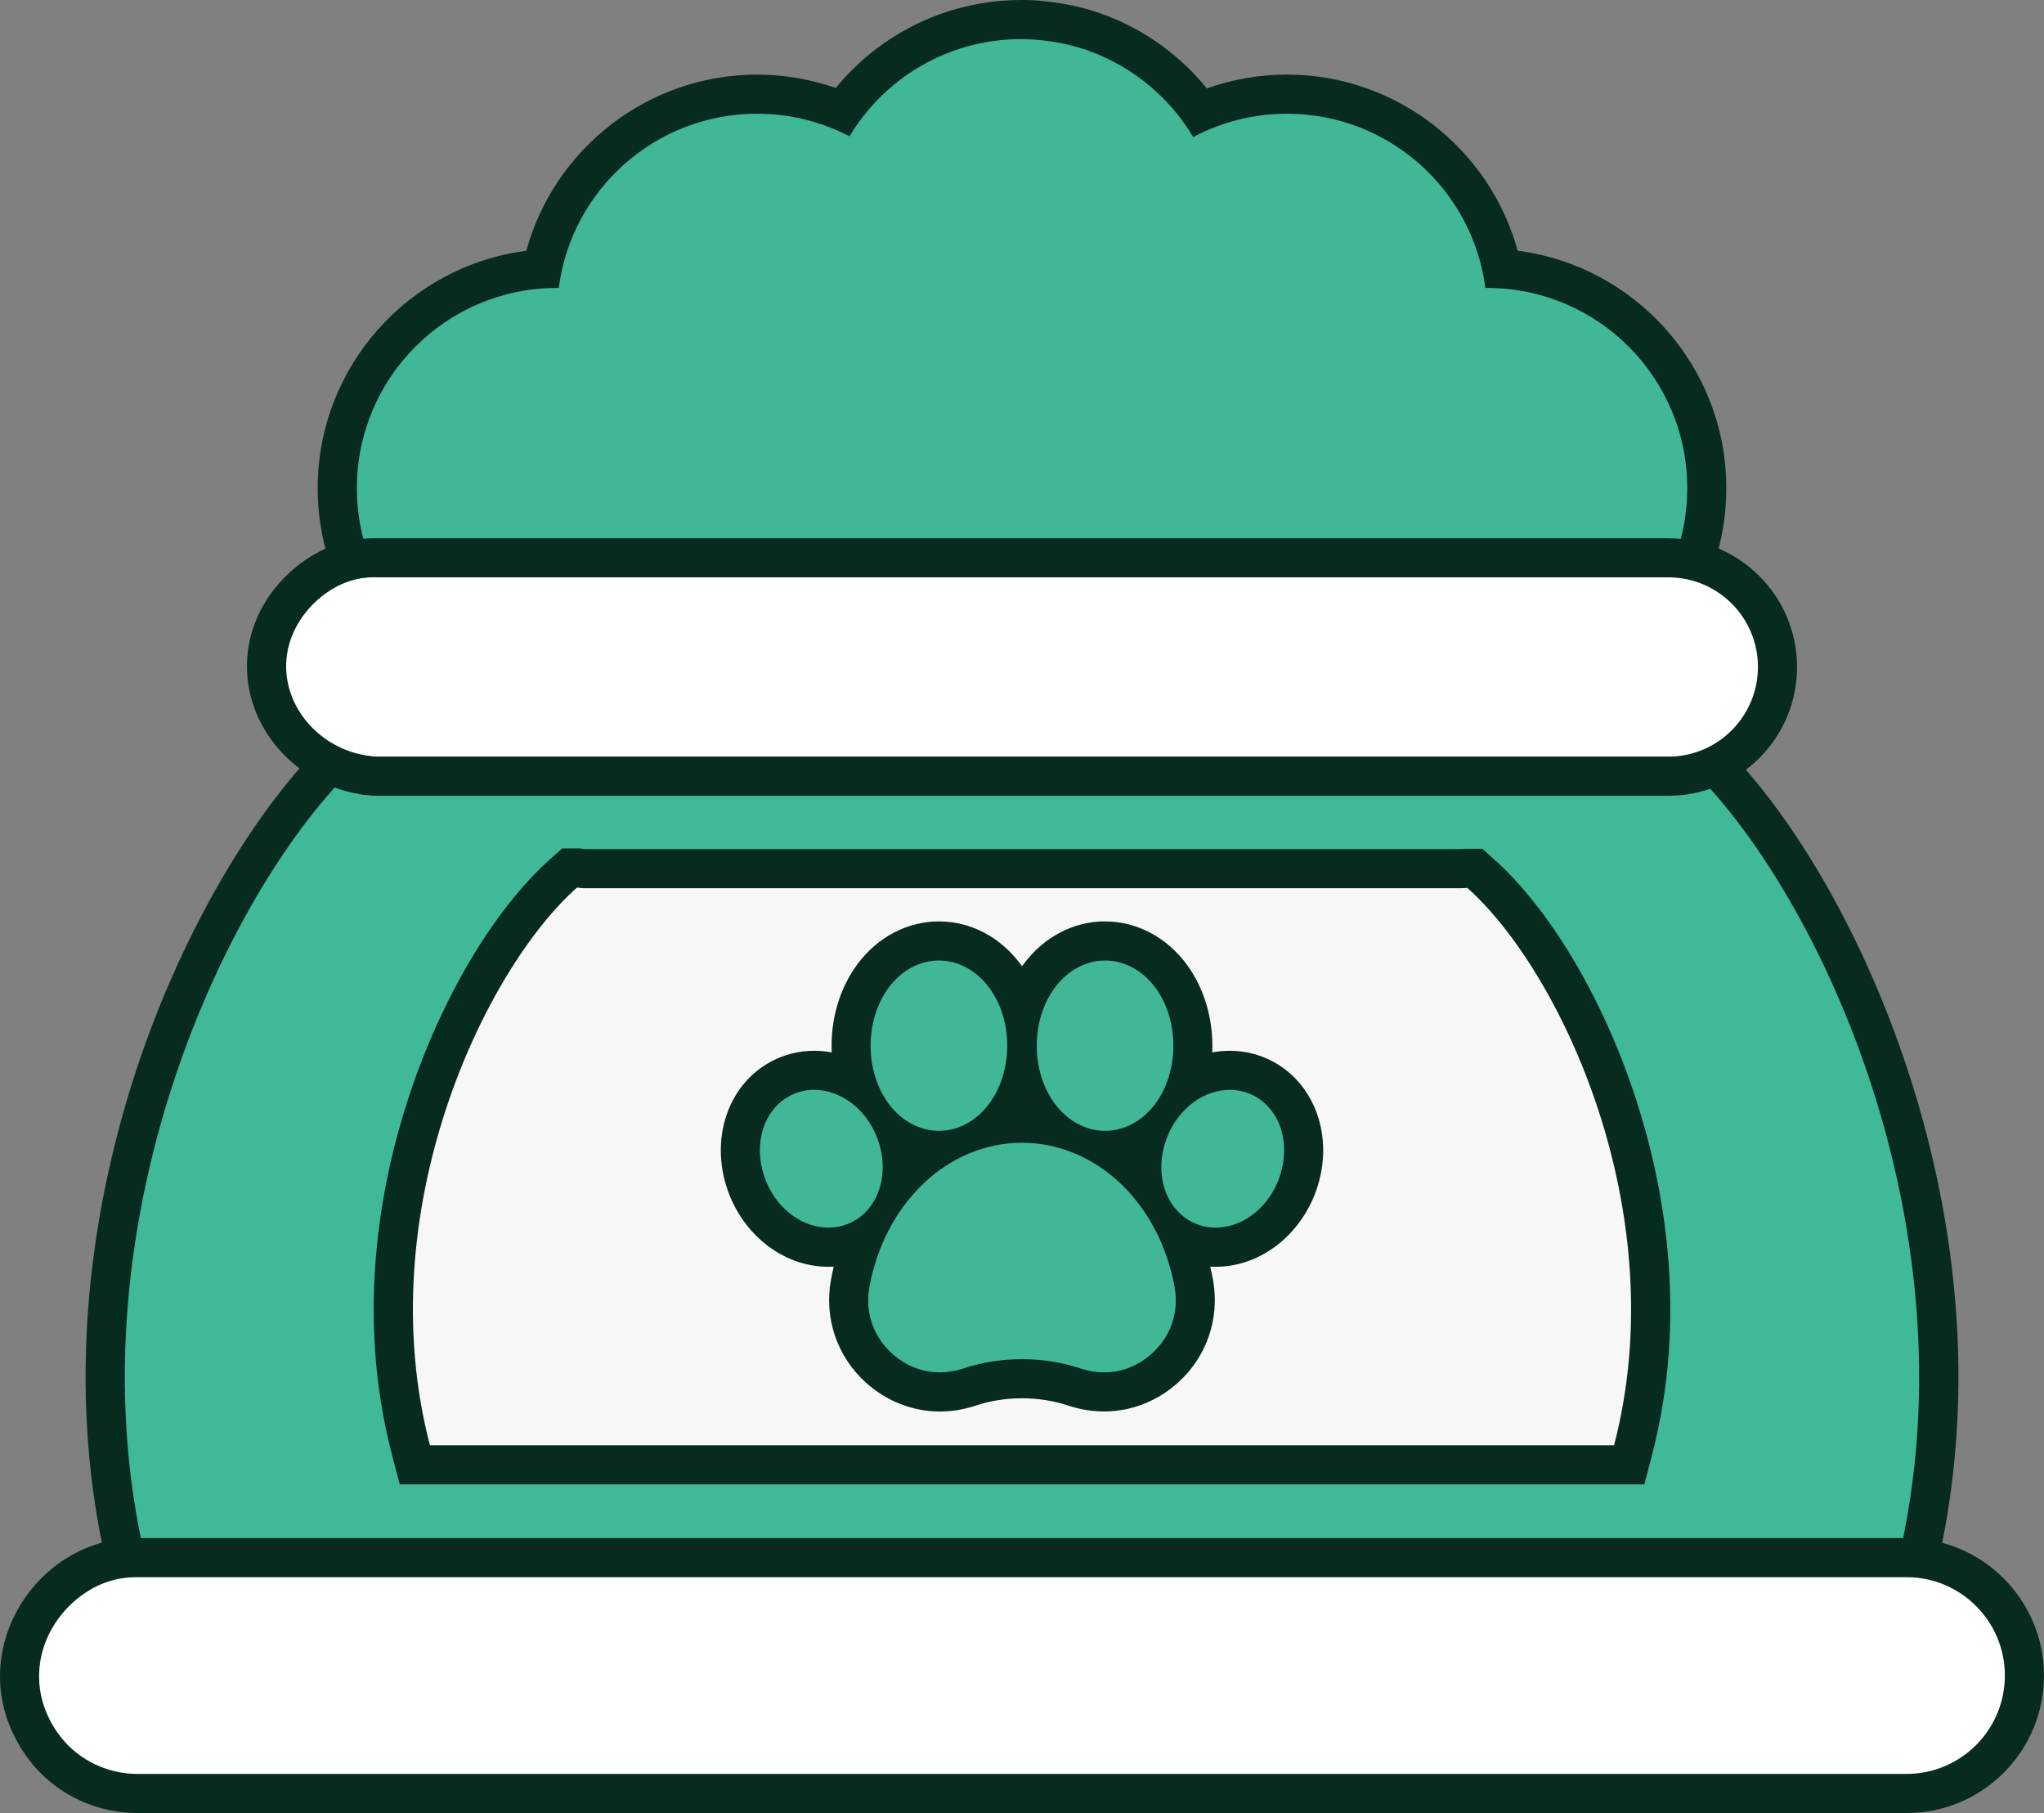
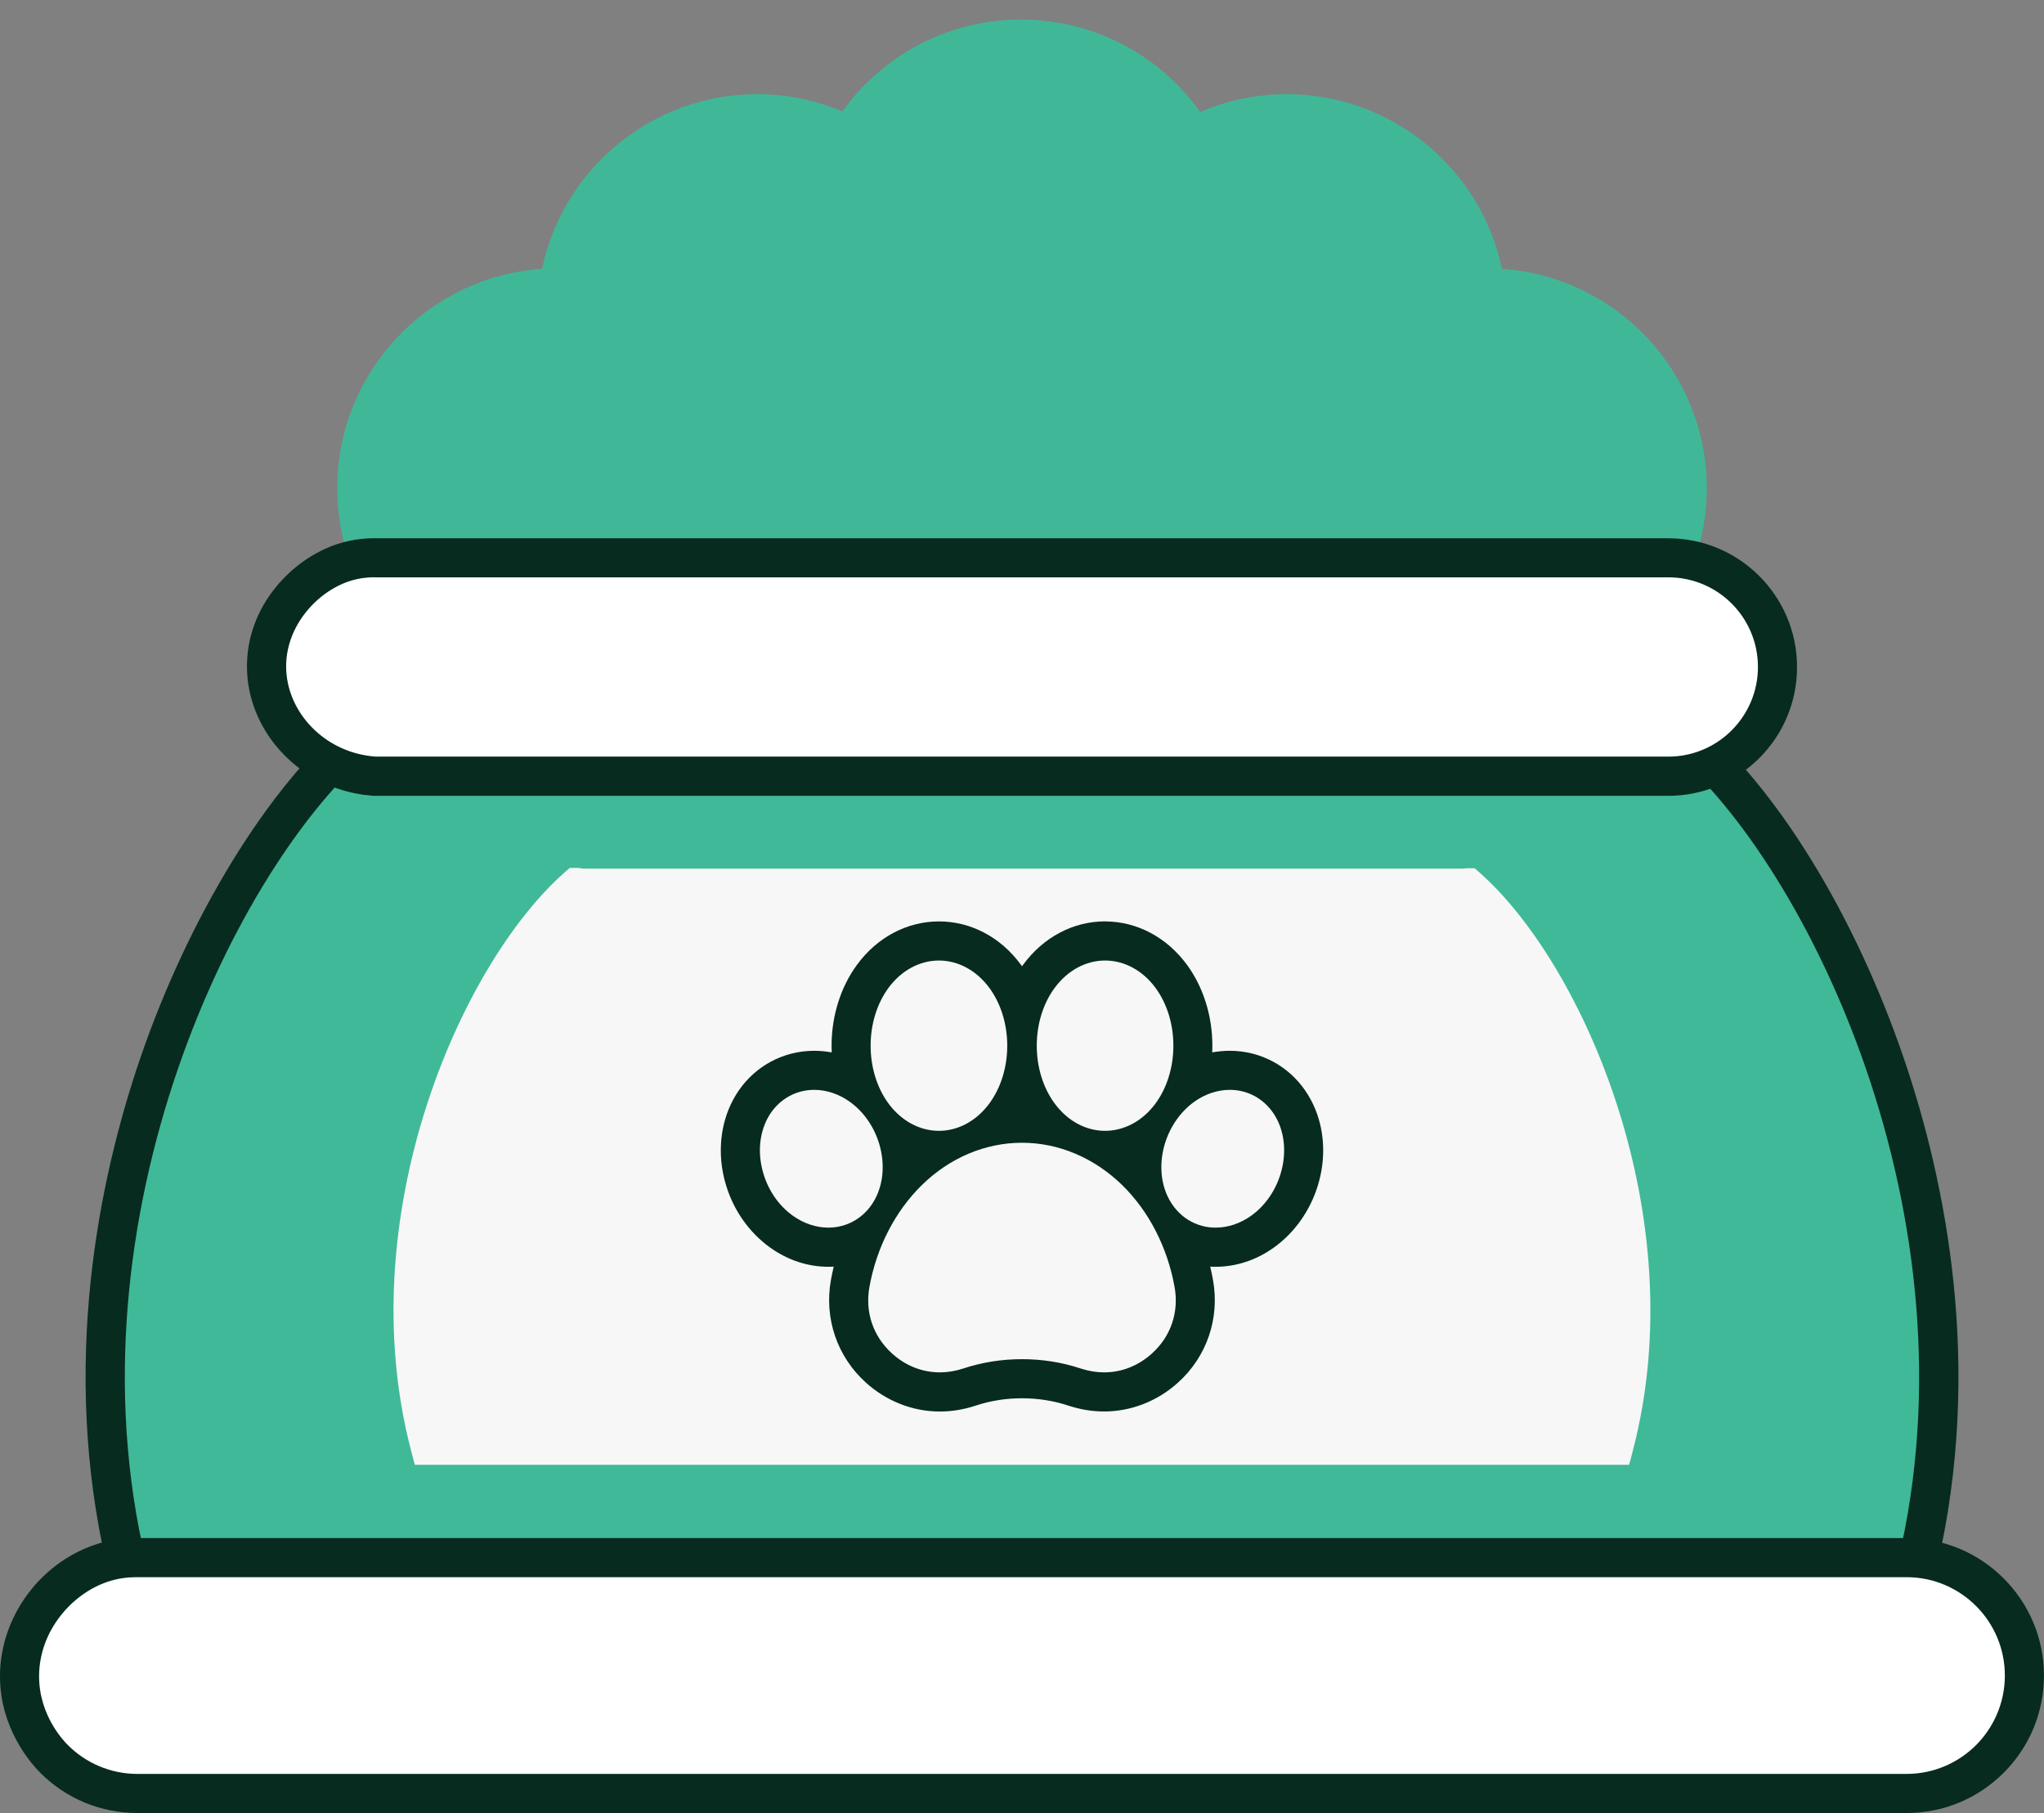
<svg xmlns="http://www.w3.org/2000/svg" viewBox="0 0 444.38 394.08" data-name="Layer 2" id="Layer_2">
  <rect x="0" y="0" width="444.38" height="394.08" fill="#808080" stroke="none" />
  <defs>
    <style>
      .cls-1 {
        fill: #fff;
      }

      .cls-2 {
        fill: #072b1f;
      }

      .cls-3 {
        fill: #40b998;
      }

      .cls-4 {
        fill: #f7f7f7;
      }

      .cls-5 {
        fill: #40b897;
      }
    </style>
  </defs>
  <g data-name="Layer 1" id="Layer_1-2">
    <g>
      <g>
        <path d="M29.3,347.07l-.83-3.18c-19.35-74.21,15.68-153.86,48.42-182.83l1.21-1.07h1.94l.33.05c.48.07.97.13,1.47.17h280.87c.57,0,1.11-.03,1.61-.08l.23-.03h1.85l1.22,1.07c32.65,29.02,67.6,108.66,48.29,182.71l-.83,3.18H29.3Z" class="cls-3" />
        <path d="M79.71,164.24c.64.1,1.29.18,1.95.23h281.04c.7,0,1.39-.03,2.08-.11h0c29.82,26.51,66.46,103.83,47,178.46H32.59c-19.49-74.73,17.28-152.17,47.12-178.58h0M80.37,155.74h-3.89l-2.41,2.14c-17.34,15.35-34.4,44.05-44.5,74.89-8.76,26.72-16.77,67.88-5.21,112.2l1.66,6.36h392.35l1.66-6.36c11.54-44.27,3.56-85.37-5.17-112.06-10.22-31.27-26.83-59.26-44.41-74.9l-2.42-2.15h-3.7l-.47.05c-.35.04-.74.06-1.15.06H82.02c-.34-.03-.67-.07-1-.12l-.65-.1h0Z" class="cls-2" />
      </g>
      <g>
        <path d="M90.18,318.4l-.83-3.18c-13.28-50.91,10.8-105.59,33.29-125.49l1.21-1.07h1.94l.33.05c.28.04.56.08.84.1h190.62c.34,0,.66-.02.95-.05l.23-.03h1.85l1.21,1.07c22.43,19.94,46.44,74.61,33.2,125.41l-.83,3.18H90.18Z" class="cls-4" />
-         <path d="M125.46,192.91c.44.07.88.12,1.33.15h190.8c.48,0,.95-.02,1.41-.07h0c20.25,18,45.12,70.49,31.91,121.16H93.47c-13.23-50.74,11.73-103.31,31.99-121.24h0M126.12,184.41h-3.89l-2.41,2.14c-12.3,10.89-23.89,30.34-31,52.04-6.06,18.49-11.6,46.98-3.58,77.71l1.66,6.36h270.59l1.66-6.36c8-30.69,2.48-59.15-3.55-77.62-7.08-21.67-18.65-41.12-30.93-52.04l-2.42-2.15h-3.7l-.47.05c-.14.02-.3.02-.48.02H127.16c-.13-.01-.26-.03-.39-.05l-.65-.1h0Z" class="cls-2" />
      </g>
      <g>
        <path d="M79.49,129.75l-1.17-2.36c-1.09-2.2-2.02-4.47-2.75-6.76-1.49-4.68-2.25-9.56-2.25-14.52,0-25.26,19.7-46,44.53-47.67,4.57-21.89,24.05-37.97,46.74-37.97,6.37,0,12.71,1.29,18.55,3.75,5.6-7.81,13.48-13.82,22.52-17.11,5.28-1.9,10.77-2.87,16.33-2.87,1.66,0,7.57.15,13.83,2.04,10.18,3.08,18.98,9.43,25.11,18.07,5.94-2.55,12.38-3.88,18.85-3.88,22.69,0,42.18,16.08,46.75,37.97,24.84,1.67,44.53,22.41,44.53,47.67,0,7.48-1.68,14.64-5,21.28l-1.17,2.35H79.49Z" class="cls-5" />
-         <path d="M221.99,8.5c.93,0,6.57.03,12.6,1.85,10.49,3.17,19.32,10.21,24.82,19.44,6.08-3.22,13.01-5.07,20.38-5.07,22.11,0,40.37,16.51,43.14,37.87.12,0,.25,0,.38,0,24.03,0,43.51,19.48,43.51,43.52,0,6.96-1.64,13.55-4.55,19.38H82.13c-.75-1.51-1.69-3.6-2.5-6.16-1.33-4.17-2.04-8.61-2.04-13.22,0-24.03,19.47-43.52,43.51-43.52.13,0,.25,0,.38,0,2.77-21.36,21.02-37.87,43.13-37.87,7.25,0,14.07,1.78,20.07,4.91,5.1-8.48,13.01-15.09,22.45-18.52,3.26-1.18,8.43-2.61,14.87-2.61M221.99,0c-6.05,0-12.02,1.05-17.76,3.12-8.82,3.21-16.61,8.78-22.53,16-5.48-1.91-11.28-2.9-17.11-2.9-23.64,0-44.08,16.03-50.16,38.29-25.55,3.28-45.36,25.17-45.36,51.6,0,5.39.82,10.71,2.45,15.8.8,2.5,1.8,4.97,2.99,7.36l2.35,4.72h290.66l2.35-4.71c3.61-7.24,5.44-15.04,5.44-23.18,0-26.43-19.81-48.32-45.36-51.6-6.08-22.26-26.53-38.29-50.17-38.29-5.93,0-11.83,1.03-17.41,3-6.53-8.05-15.31-13.99-25.32-17.01-6.63-2-12.74-2.22-15.06-2.22h0Z" class="cls-2" />
      </g>
      <g>
        <path d="M29.88,389.83c-6.85,0-13.28-2.67-18.12-7.51-1.78-1.78-7.58-8.35-7.5-18.16.08-12.02,8.94-21.34,17.65-24.33,2.43-.84,5.02-1.27,7.68-1.27h384.93c14.13,0,25.62,11.5,25.62,25.63,0,6.84-2.66,13.27-7.5,18.12-4.85,4.84-11.29,7.51-18.12,7.51H29.88Z" class="cls-1" />
        <path d="M29.57,342.82c.11,0,.21,0,.31,0h384.62c11.79,0,21.37,9.57,21.37,21.38,0,5.9-2.4,11.24-6.26,15.12-3.87,3.86-9.22,6.26-15.11,6.26H29.88c-5.91,0-11.25-2.4-15.12-6.26-.89-.89-6.33-6.5-6.26-15.12.07-9.72,7.09-17.7,14.77-20.34,2.43-.84,4.65-1.04,6.29-1.04M29.57,334.31c-3.13,0-6.18.51-9.07,1.5C8.52,339.93.09,351.58,0,364.14c-.09,11.45,6.68,19.11,8.75,21.19,5.64,5.64,13.15,8.75,21.13,8.75h384.62c7.96,0,15.46-3.11,21.11-8.74,5.65-5.66,8.76-13.17,8.76-21.14,0-16.48-13.4-29.88-29.87-29.88H29.94c-.12,0-.24,0-.37,0h0Z" class="cls-2" />
      </g>
      <g>
        <path d="M81.51,168.72h-.16c-.65-.06-1.31-.13-1.95-.23l-.36-.05c-11.94-1.9-21.01-11.98-21.1-23.43-.08-11.32,8.36-20,16.74-22.72,2.16-.7,4.4-1.05,6.67-1.05h.38s280.96,0,280.96,0c13.09,0,23.73,10.65,23.73,23.73,0,6.33-2.47,12.29-6.95,16.78-3.83,3.83-8.89,6.26-14.25,6.83l-.24.02c-.74.07-1.51.11-2.3.11H81.51Z" class="cls-1" />
        <path d="M81.36,125.49c.11,0,.21,0,.31,0h281.04c10.76,0,19.48,8.72,19.48,19.48,0,5.38-2.19,10.25-5.71,13.78-3.06,3.06-7.14,5.12-11.69,5.6h0c-.68.08-1.38.11-2.08.11H81.67c-.66-.05-1.31-.13-1.95-.23h0c-10.07-1.6-17.45-10.03-17.51-19.27-.07-8.91,6.72-16.34,13.81-18.65,2.09-.67,3.98-.84,5.36-.84M81.36,116.99c-2.72,0-5.4.42-7.97,1.25-9.88,3.21-19.8,13.44-19.7,26.81.1,13.51,10.71,25.38,24.68,27.6l.66.11h.07c.63.08,1.28.15,1.92.2l.32.02h281.36c.85,0,1.69-.04,2.5-.11h.03l.46-.05c6.32-.67,12.28-3.53,16.8-8.04,5.29-5.3,8.2-12.33,8.2-19.79,0-15.43-12.55-27.99-27.99-27.99H81.74c-.12,0-.25,0-.38,0h0Z" class="cls-2" />
      </g>
      <g>
-         <path d="M240.05,302.54c-2.14,0-4.3-.35-6.42-1.05-3.65-1.21-7.49-1.82-11.44-1.82s-7.79.61-11.43,1.82c-2.12.7-4.28,1.05-6.42,1.05-4.88,0-9.45-1.78-13.2-5.16-5.26-4.72-7.55-11.43-6.29-18.41.62-3.42,1.59-6.73,2.89-9.86-1.12.63-2.33,1.12-3.6,1.46-1.29.34-2.65.52-4.02.52-3.58,0-7.11-1.17-10.2-3.38-3.73-2.67-6.56-6.67-7.97-11.27-1.42-4.62-1.29-9.47.39-13.64,1.95-4.84,5.84-8.35,10.67-9.63,1.3-.34,2.66-.52,4.02-.52,3.21,0,6.39.94,9.24,2.73-.8-2.55-1.21-5.29-1.21-8.08,0-5.6,1.68-10.97,4.72-15.11,3.59-4.87,8.83-7.65,14.38-7.65s10.77,2.79,14.36,7.65c1.65,2.23,2.9,4.82,3.7,7.61.8-2.79,2.05-5.38,3.7-7.61,3.58-4.86,8.82-7.65,14.36-7.65s10.79,2.79,14.37,7.65c3.05,4.15,4.73,9.52,4.73,15.12,0,2.79-.42,5.53-1.21,8.08,2.86-1.79,6.03-2.73,9.24-2.73,1.37,0,2.72.17,4.02.52,4.83,1.28,8.71,4.79,10.66,9.62,1.68,4.18,1.81,9.03.39,13.66-1.4,4.59-4.23,8.6-7.97,11.26-3.09,2.21-6.62,3.38-10.2,3.38-1.36,0-2.71-.17-4.02-.52-1.27-.34-2.48-.83-3.6-1.46,1.3,3.13,2.27,6.44,2.89,9.85,1.26,6.99-1.04,13.7-6.31,18.42-3.74,3.37-8.3,5.16-13.19,5.16ZM195.25,247.5c.84,2.84,1.09,5.74.78,8.5.46-.5.93-.98,1.42-1.46,1.74-1.71,3.62-3.22,5.58-4.53-2.75-.18-5.4-1.05-7.78-2.52ZM241.35,250.02c1.97,1.31,3.85,2.82,5.6,4.53.48.47.95.95,1.41,1.45-.31-2.76-.05-5.66.78-8.49-2.38,1.47-5.03,2.33-7.78,2.52ZM222.19,244.13c1.87,0,3.73.16,5.56.46-.66-.67-1.28-1.41-1.86-2.19-1.65-2.23-2.9-4.82-3.7-7.61-.8,2.79-2.05,5.38-3.7,7.61-.58.78-1.2,1.51-1.86,2.19,1.83-.31,3.69-.46,5.56-.46Z" class="cls-5" />
        <path d="M240.25,208.78c4.19,0,8.17,2.16,10.95,5.92,2.51,3.41,3.9,7.88,3.9,12.59s-1.39,9.18-3.9,12.59c-2.78,3.76-6.76,5.92-10.95,5.92s-8.16-2.16-10.94-5.92c-2.52-3.41-3.91-7.88-3.91-12.59s1.39-9.18,3.91-12.59c2.78-3.76,6.76-5.92,10.94-5.92M204.13,208.78c4.18,0,8.16,2.16,10.94,5.92,2.52,3.41,3.91,7.88,3.91,12.59s-1.39,9.18-3.91,12.59c-2.78,3.76-6.76,5.92-10.94,5.92s-8.17-2.16-10.95-5.92c-2.51-3.41-3.9-7.88-3.9-12.59s1.39-9.18,3.9-12.59c2.78-3.76,6.76-5.92,10.95-5.92M267.37,236.89c.99,0,1.98.12,2.94.38,3.51.93,6.36,3.52,7.81,7.1,1.31,3.26,1.41,7.11.27,10.82-1.13,3.71-3.4,6.93-6.37,9.06-2.38,1.7-5.07,2.59-7.73,2.59-1,0-1.98-.12-2.94-.38-3.51-.93-6.35-3.52-7.8-7.1-1.32-3.26-1.41-7.11-.28-10.82,1.14-3.71,3.41-6.93,6.37-9.06,2.38-1.7,5.08-2.59,7.74-2.59M177.01,236.89c2.65,0,5.36.89,7.74,2.59,2.97,2.13,5.23,5.34,6.37,9.06,1.13,3.71,1.04,7.55-.28,10.82-1.44,3.58-4.29,6.17-7.81,7.1-.95.25-1.94.38-2.93.38-2.65,0-5.35-.89-7.73-2.59-2.98-2.13-5.24-5.34-6.37-9.06-1.14-3.71-1.04-7.55.27-10.82,1.44-3.58,4.29-6.17,7.81-7.1.96-.25,1.94-.38,2.94-.38M222.19,248.39c7.97,0,15.7,3.27,21.79,9.21h0c5.79,5.66,9.83,13.52,11.38,22.13.99,5.49-.81,10.78-4.96,14.5-2.98,2.68-6.59,4.07-10.35,4.07-1.68,0-3.39-.28-5.09-.84-4.08-1.35-8.37-2.03-12.77-2.03s-8.7.68-12.77,2.03c-1.7.56-3.41.84-5.09.84-3.77,0-7.38-1.39-10.36-4.07-4.14-3.72-5.94-9.01-4.95-14.5,1.55-8.61,5.6-16.46,11.39-22.13,6.06-5.94,13.8-9.21,21.78-9.21M240.25,200.27c-6.91,0-13.39,3.42-17.78,9.38-.09.13-.18.25-.27.38-.09-.13-.18-.26-.28-.38-4.39-5.96-10.87-9.37-17.78-9.37s-13.4,3.42-17.79,9.38c-3.59,4.88-5.56,11.14-5.56,17.64,0,.48.01.97.03,1.45-1.25-.23-2.53-.35-3.81-.35-1.73,0-3.45.22-5.11.66-6.14,1.63-11.07,6.05-13.52,12.14-2.04,5.09-2.22,10.94-.51,16.5,1.67,5.47,5.07,10.26,9.56,13.47,3.81,2.73,8.2,4.18,12.67,4.18.39,0,.77-.01,1.16-.03-.23.96-.43,1.93-.61,2.9-1.5,8.34,1.35,16.69,7.64,22.34,4.48,4.03,10.18,6.25,16.04,6.25,2.6,0,5.21-.43,7.75-1.27,3.22-1.07,6.62-1.61,10.1-1.61s6.89.54,10.1,1.6c2.56.84,5.16,1.27,7.76,1.27,5.86,0,11.56-2.22,16.04-6.25,6.28-5.63,9.14-13.98,7.64-22.32-.18-.98-.38-1.95-.61-2.91.39.02.77.03,1.16.03,4.47,0,8.86-1.44,12.68-4.18,4.49-3.21,7.88-8,9.56-13.49,1.71-5.54,1.53-11.4-.51-16.47-2.46-6.1-7.38-10.52-13.52-12.15-1.67-.44-3.39-.66-5.12-.66h0c-1.28,0-2.55.12-3.81.35.02-.48.03-.96.03-1.45,0-6.5-1.97-12.76-5.55-17.63-4.4-5.97-10.89-9.39-17.8-9.39h0Z" class="cls-2" />
      </g>
    </g>
  </g>
</svg>